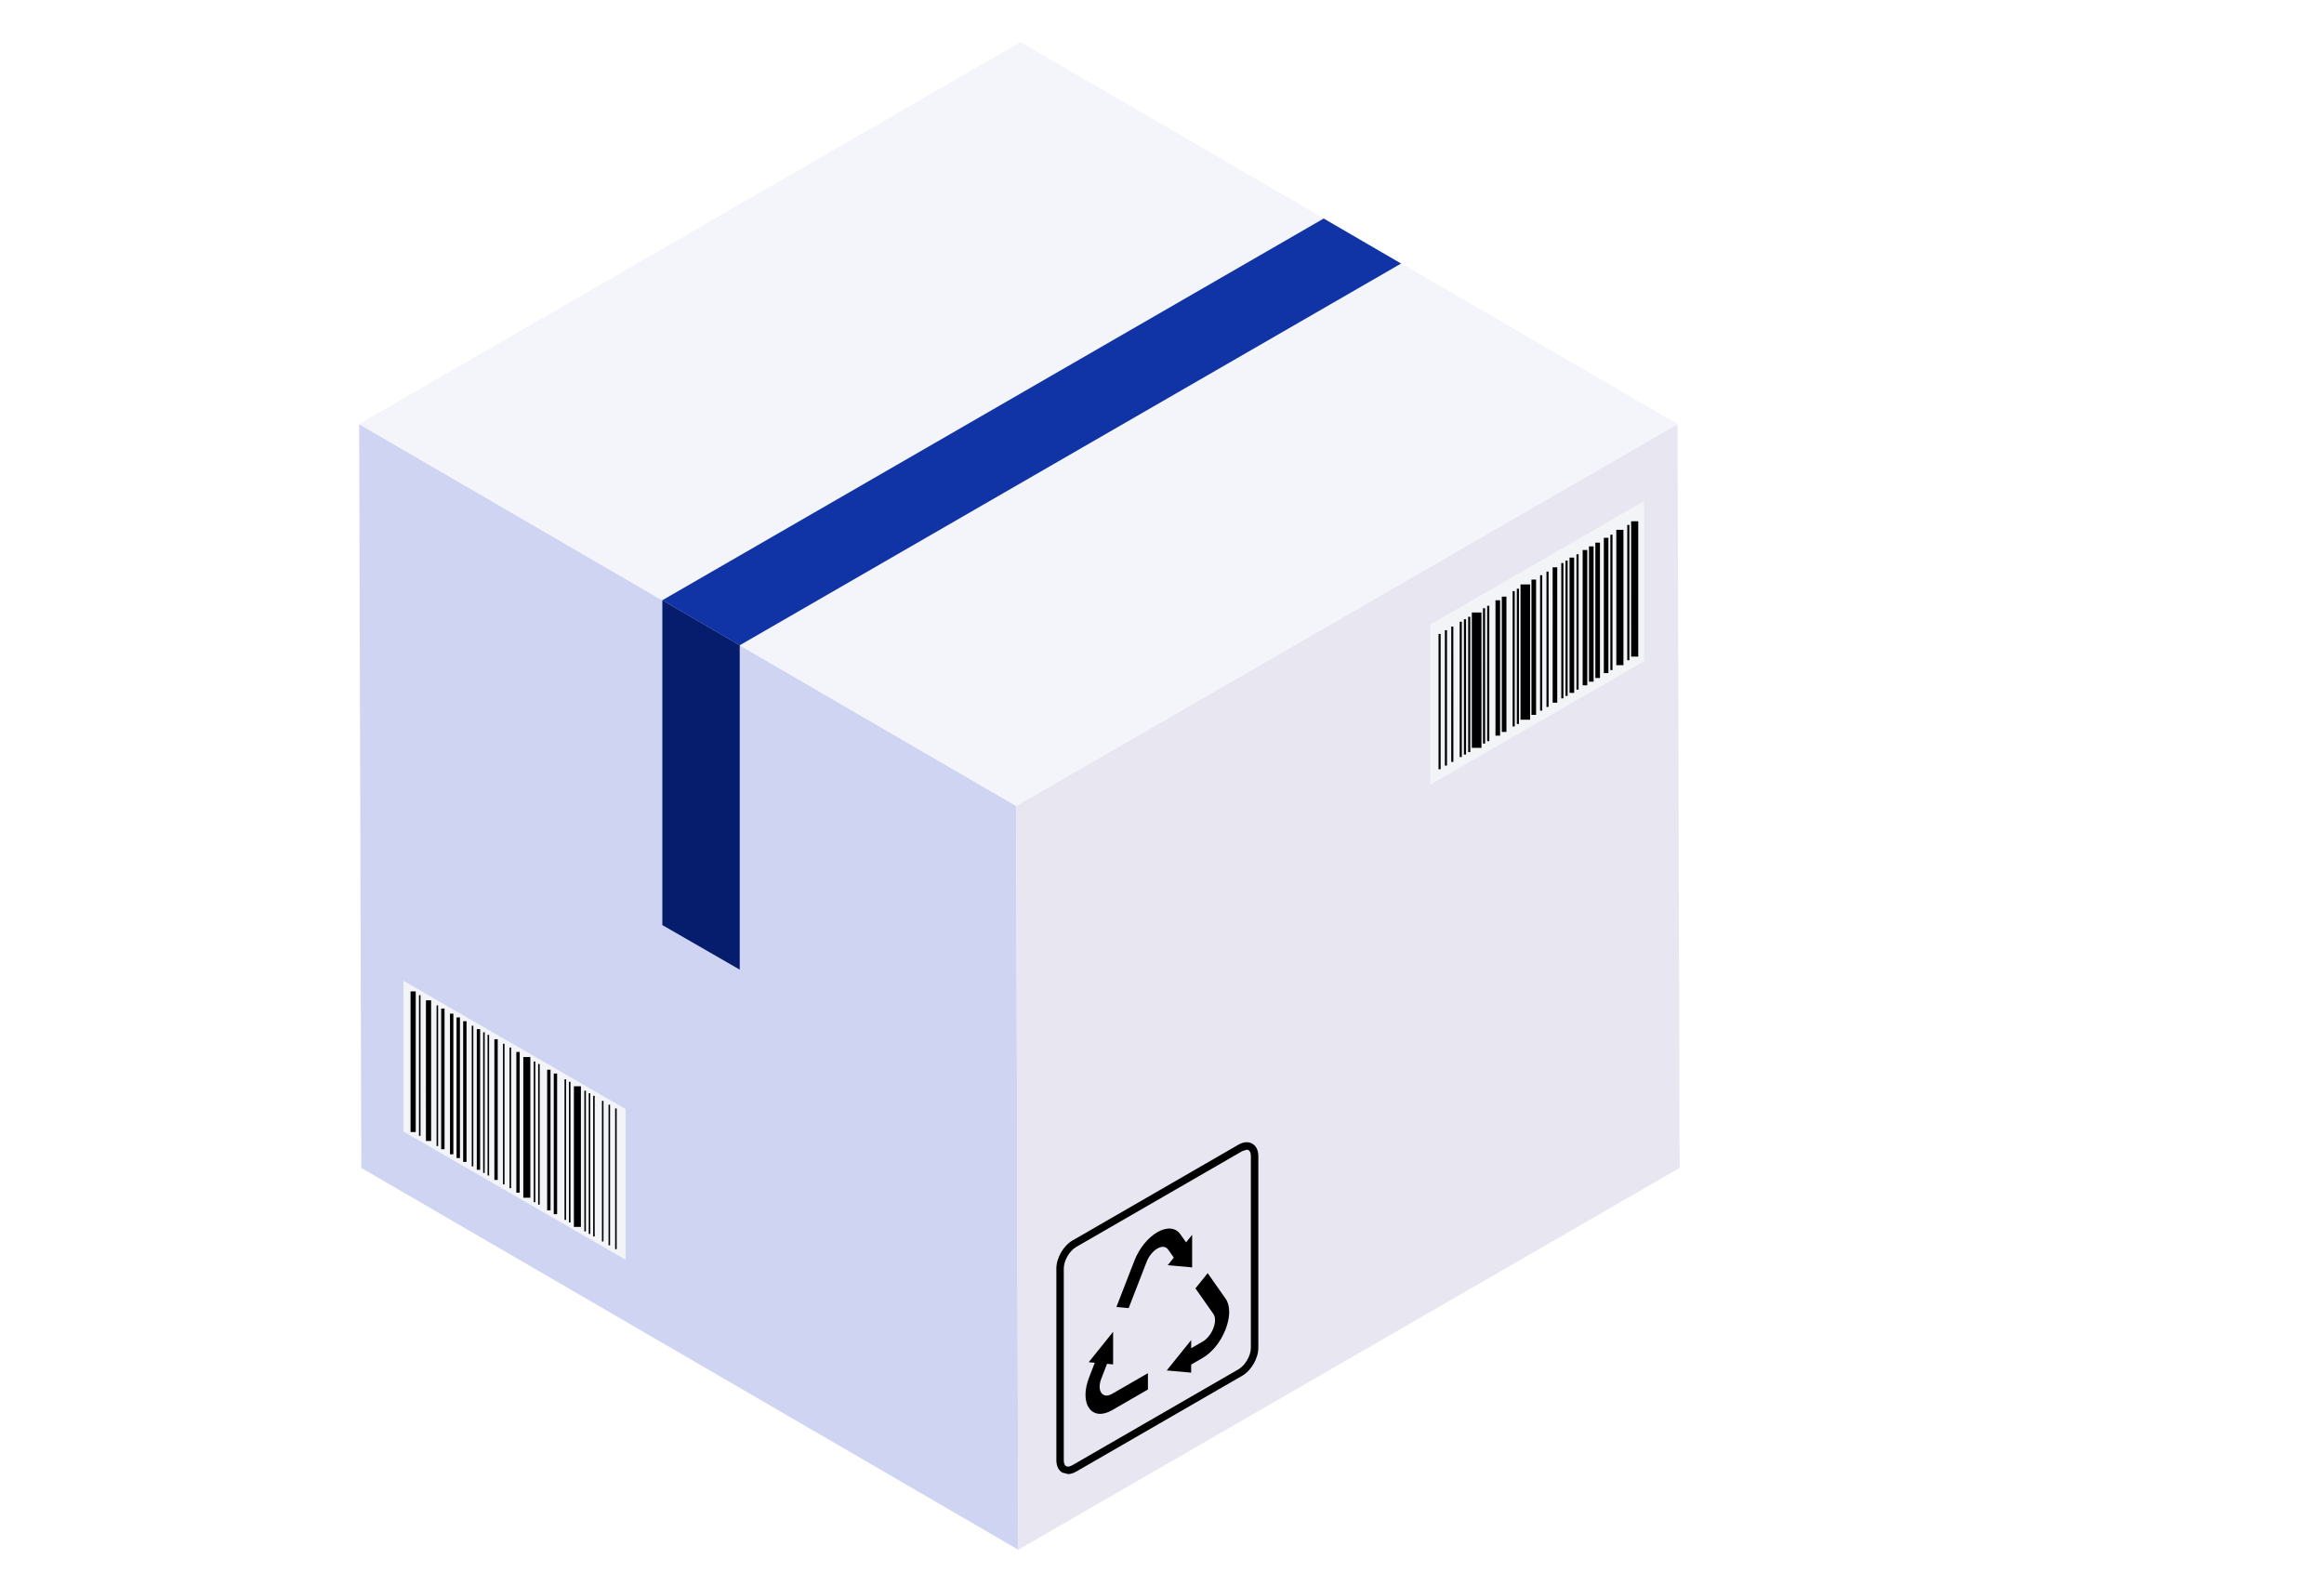
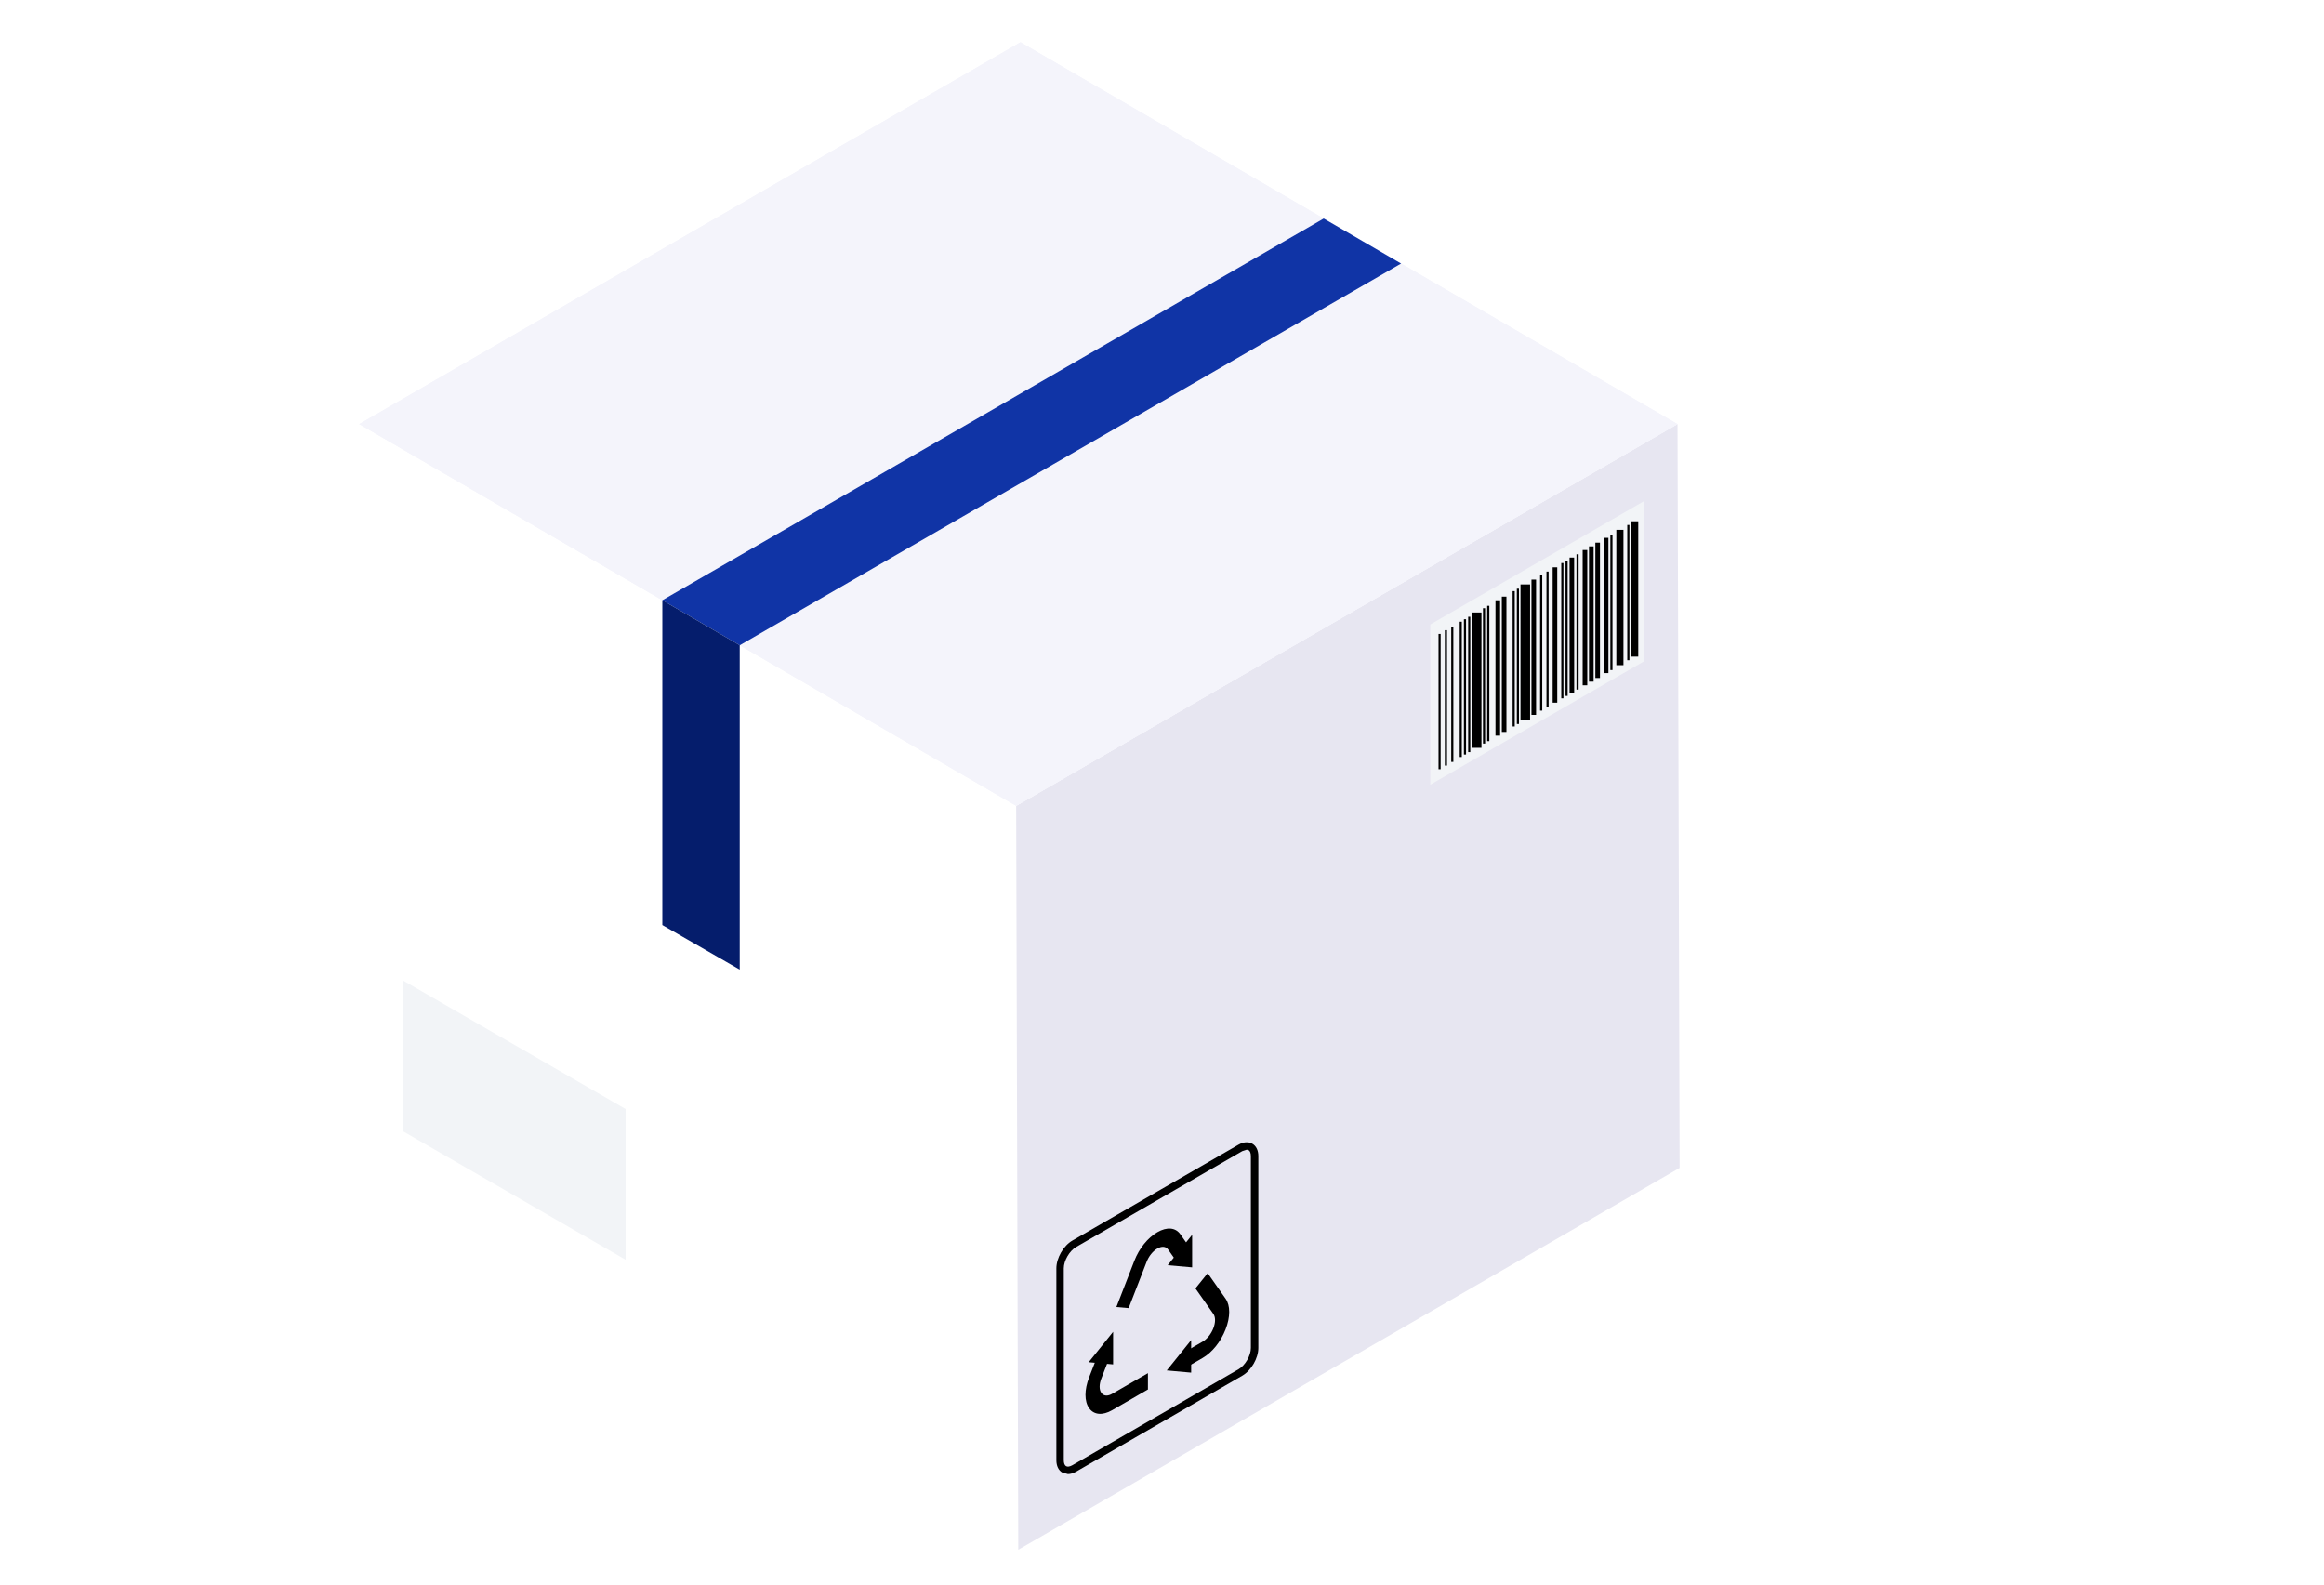
<svg xmlns="http://www.w3.org/2000/svg" width="220" height="150" fill="none">
  <path fill="#fff" d="M0 0h220v150H0z" />
-   <path d="m34 40.144.2 70.412 62.195 36.143-.2-70.412L34 40.143z" fill="#CED4F1" />
  <path d="m59.224 119.252-21.033-12.141V92.84l21.033 12.144v14.268z" fill="#F2F4F7" />
-   <path d="M45.884 111.034h-.146V97.722h.146v13.312zm.417.24h-.146V97.96h.146v13.314zM47.117 111.693H46.8V98.379h.318v13.314zM47.76 112.118h-.147V98.804h.146v13.314zm.623.358h-.146V99.163h.146v13.313zM49.197 112.896h-.318V99.583h.319v13.313zM50.203 113.378h-.664v-13.314h.664v13.314zM50.673 113.799h-.146v-13.315h.146v13.315zm.417.239h-.146v-13.313h.146v13.313zM52.115 114.578h-.318v-13.313h.318v13.313zm.624.358h-.318v-13.312h.318v13.312zM53.587 115.48h-.146v-13.313h.146v13.313zm.417.241h-.146v-13.312h.146v13.312zM54.992 116.143h-.664V102.83h.664v13.313zM55.462 116.563h-.146V103.25h.146v13.313zm.417.242h-.146v-13.314h.146v13.314zm.417.242h-.146v-13.314h.146v13.314zm.834.476h-.147v-13.312h.147v13.312zm.623.363h-.146v-13.314h.146v13.314zm.627.36h-.149v-13.313h.149v13.313zM39.354 107.162h-.489V93.849h.489v13.313zM39.808 107.521h-.146V94.207h.146v13.314zM40.811 108.004h-.49V94.691h.49v13.313zM41.474 108.486h-.146V95.173h.146v13.313zM42.082 108.787h-.318V95.474h.318v13.313zm.834.481h-.319V95.954h.319v13.314zm.624.358h-.319V96.313h.319v13.313zm.623.361h-.318V96.674h.319v13.313zm1.288.746h-.316V97.421h.316v13.312zM44.807 110.411h-.149V97.097h.149v13.314z" fill="#000" />
  <path d="m96.195 76.287.2 70.412 62.604-36.143-.199-70.412-62.605 36.143z" fill="#E7E6F1" />
  <path d="m135.395 74.284 20.236-11.682V47.435l-20.236 11.683v15.166z" fill="#F2F4F7" />
  <path d="M148.399 65.877h-.201V53.068h.201v12.809zm-.4.23h-.202V53.3h.202v12.806zM147.416 66.516h-.436v-12.81h.436v12.81zM146.396 66.919V54.11h.199l.002 12.809h-.201zm-.401.347h-.202V54.457h.202v12.809zM145.413 67.67h-.438V54.863h.438V67.67zM144.845 68.132h-.907V55.323h.907v12.809zM143.791 68.537h-.201v-12.81h.201v12.81zm-.4.23h-.2V55.958h.2v12.809zM142.606 69.288h-.438V56.479h.438v12.809zm-.6.349h-.438v-12.81h.438v12.81zM140.985 70.157h-.202V57.345h.202v12.812zm-.6.231V57.576h.199l.003 12.812h-.202zM140.241 70.792h-.911V57.983h.911v12.809zM139.183 71.196h-.199V58.387h.199v12.809zm-.401.233h-.202V58.62h.202v12.81zm-.401.231h-.199V58.852h.199V71.66zm-1.001.462V59.313h.199l.003 12.809h-.202zm-.401.348h-.201V59.658h.201V72.47zm-.602.344h-.199V60.01h.199v12.805zM155.084 62.156h-.674v-12.81h.674v12.81zM154.247 62.499h-.204V49.69h.204V62.5zM153.682 62.965h-.674V50.156h.674v12.81zM152.645 63.428h-.202V50.619h.202v12.809zM152.259 63.717h-.435V50.908h.435v12.81zm-.799.462h-.438v-12.81h.438v12.81zm-.602.348h-.438V51.718h.438v12.81zm-.6.347h-.438V52.066h.438v12.808zm-1.678.715V52.78h.435l.003 12.81h-.438zM149.438 65.28h-.202V52.47h.202v12.81zM106.844 123.829l-1.16-.103 1.696-4.369c.454-1.174 1.269-2.185 2.177-2.711.91-.526 1.725-.454 2.182.194l.733 1.046-1.158 1.442-.735-1.044c-.213-.305-.595-.34-1.02-.093-.427.247-.807.72-1.019 1.269l-1.696 4.369z" fill="#000" />
  <path d="M112.853 116.89v3.082l-2.312-.204 2.312-2.878zM108.668 131.532l-3.39 1.959c-.911.523-1.726.451-2.18-.197-.454-.645-.454-1.73 0-2.903l.736-1.893 1.157.103-.733 1.894c-.215.549-.215 1.056 0 1.358.213.303.592.338 1.02.09l3.39-1.956v1.545z" fill="#000" />
  <path d="m103.061 128.95 2.312-2.875v3.082l-2.312-.207zM113.842 128.549l-1.471.849v-1.548l1.471-.846c.425-.247.807-.72 1.019-1.269.213-.55.213-1.057 0-1.36l-1.696-2.413 1.16-1.441 1.694 2.413c.456.648.456 1.734 0 2.904-.454 1.173-1.269 2.185-2.177 2.711z" fill="#000" />
  <path d="m112.761 129.938-2.312-.208 2.312-2.874v3.082z" fill="#000" />
  <path d="m118.02 108.83-.422.138-15.726 9.076c-.632.369-1.169 1.293-1.169 2.023v18.157c0 .282.08.486.218.566.138.082.359.045.6-.093l15.726-9.079c.632-.366 1.166-1.293 1.166-2.023v-18.157c0-.282-.08-.486-.218-.566l-.175-.042zm-16.924 30.709-.528-.141c-.366-.209-.568-.629-.568-1.174v-18.157c0-.982.666-2.14 1.518-2.634l15.727-9.079c.472-.271.934-.305 1.303-.09.366.209.571.629.571 1.174v18.157c0 .985-.669 2.141-1.521 2.634l-15.726 9.079c-.269.153-.531.231-.776.231z" fill="#000" />
  <path d="m34 40.143 62.196 36.143L158.8 40.143 96.605 4 34 40.143z" fill="#F4F4FB" />
  <path d="M34.008 40.148 62.699 56.82l7.327 4.264 26.172 15.2 62.595-36.135-26.159-15.2-7.327-4.26L96.602 4 34.008 40.148z" fill="#F4F4FB" />
  <path d="m62.7 56.82 7.326 4.263 62.607-36.136-7.326-4.26L62.699 56.82z" fill="#1034A6" />
  <path d="M62.7 56.818v30.751l7.326 4.219V61.08L62.7 56.818z" fill="#051D6C" />
</svg>